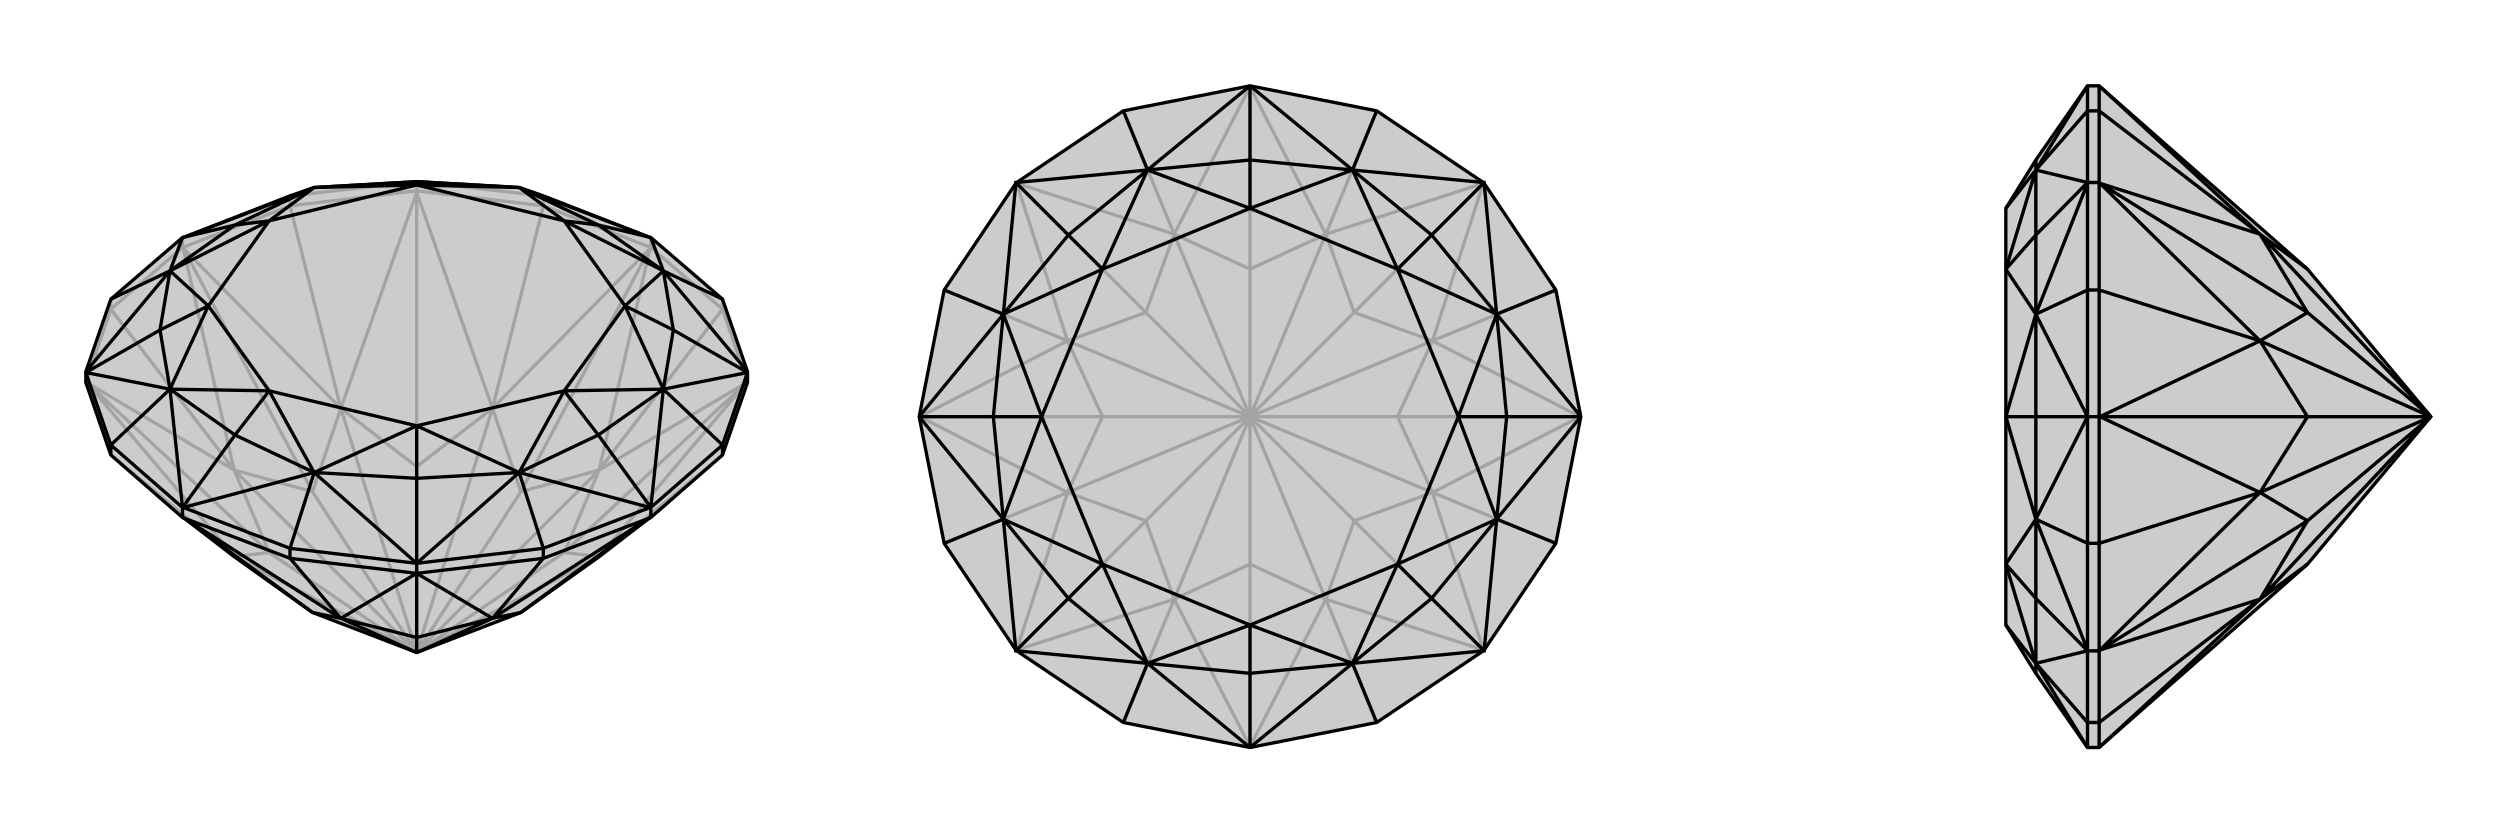
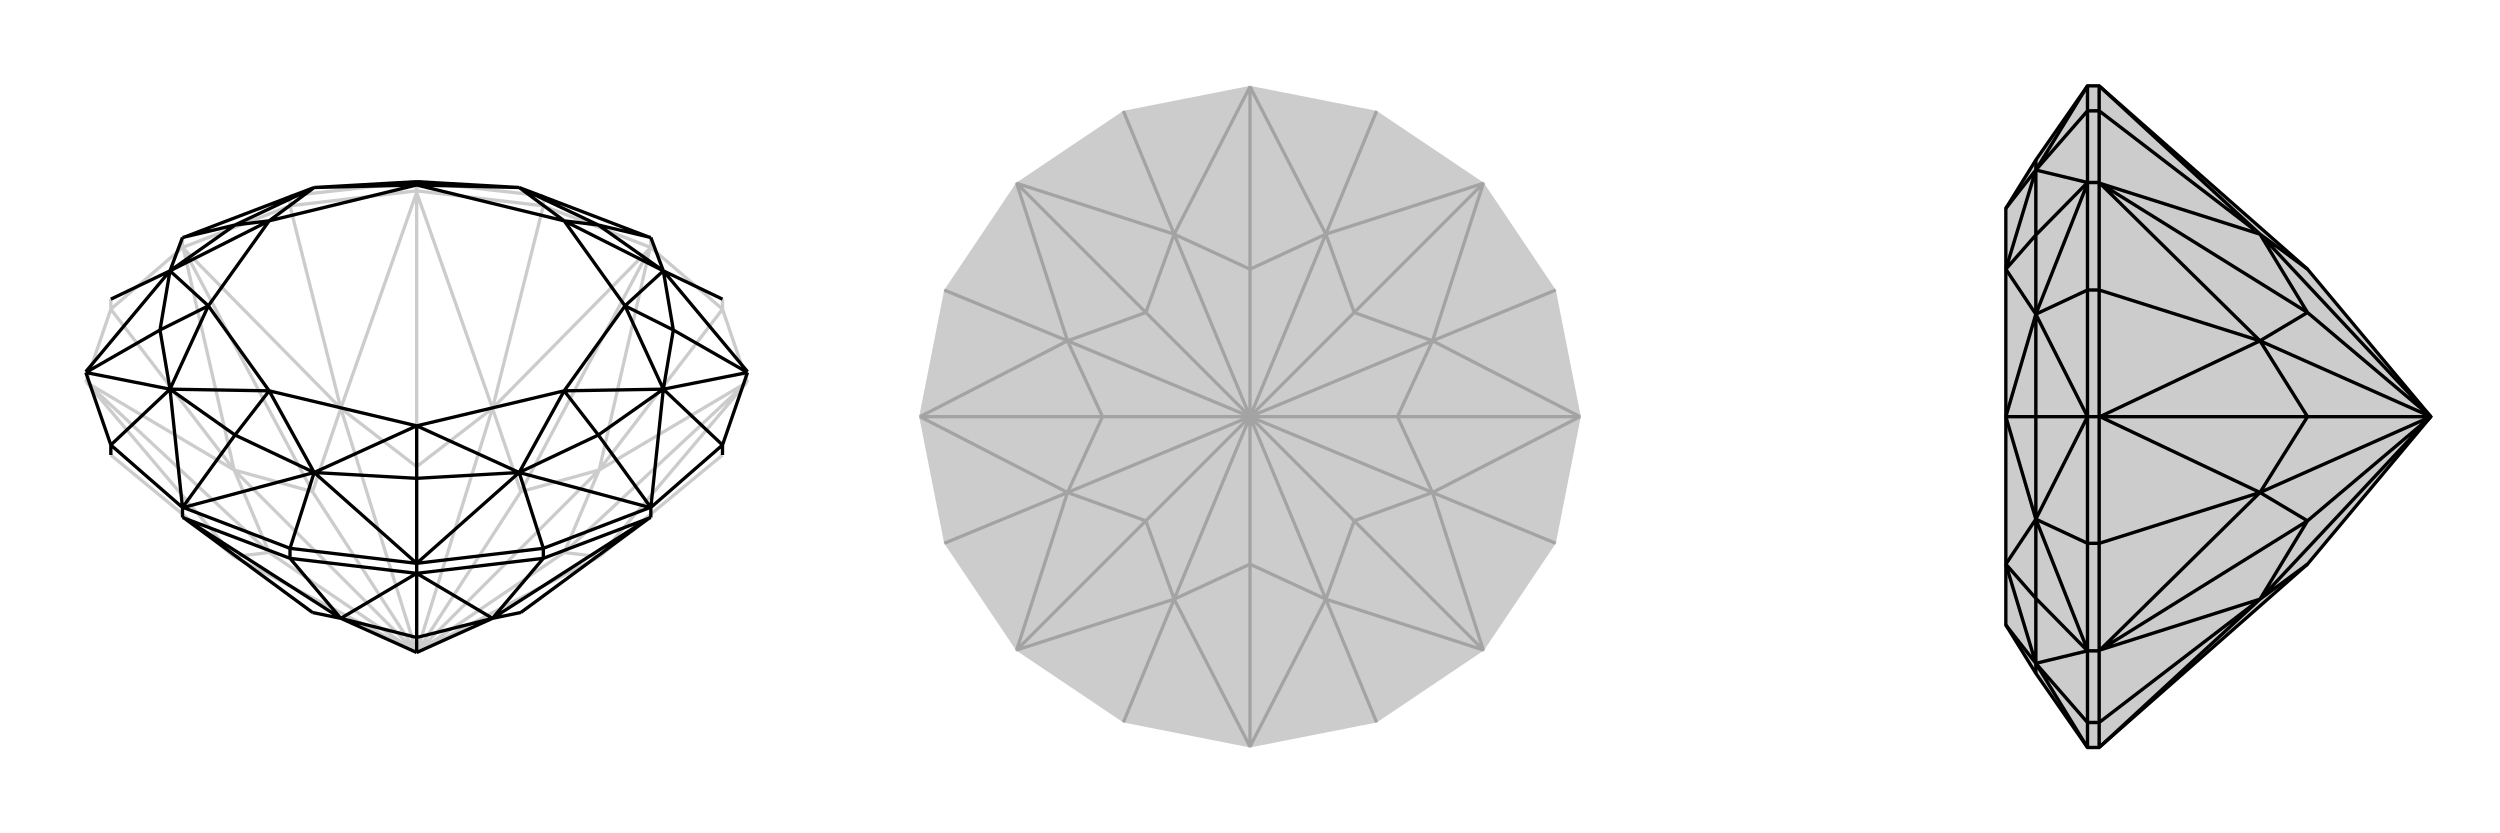
<svg xmlns="http://www.w3.org/2000/svg" viewBox="0 0 3000 1000">
  <g stroke="currentColor" stroke-width="4" fill="none" transform="translate(0 -57)">
-     <path fill="currentColor" stroke="none" fill-opacity=".2" d="M867,603L897,516L897,504L897,503L867,416L781,342L781,342L780,342L652,292L623,282L500,275L500,275L500,275L377,282L348,292L220,342L219,342L219,342L133,416L103,503L103,504L103,516L133,603L219,678L220,678L281,725L375,792L500,840L625,792L719,725L780,678L781,678z" />
    <path stroke-opacity=".2" d="M652,304L652,292M500,286L500,275M348,304L348,292M219,354L219,342M133,428L133,416M781,354L781,342M867,428L867,416M867,603L719,725M897,516L867,428M897,516L896,516M867,428L781,354M867,428L719,621M781,354L652,304M781,354L780,355M652,304L500,286M652,304L591,547M500,286L348,304M500,286L500,288M348,304L219,354M348,304L409,547M219,354L133,428M219,354L220,355M133,428L103,516M133,428L281,621M103,516L104,516M133,603L281,725M719,725L896,516M896,516L719,621M896,516L677,720M719,621L780,355M780,355L591,547M780,355L625,647M591,547L500,288M500,288L409,547M500,288L500,617M409,547L220,355M220,355L281,621M220,355L375,647M281,621L104,516M104,516L281,725M104,516L323,720M719,725L677,720M719,725L500,840M719,621L677,720M500,840L677,720M719,621L625,647M719,621L500,840M591,547L625,647M500,840L625,647M591,547L500,617M591,547L500,840M409,547L500,617M500,840L500,617M409,547L375,647M409,547L500,840M281,621L375,647M500,840L375,647M281,621L323,720M281,621L500,840M281,725L323,720M500,840L323,720M281,725L500,840M348,292L500,275M652,292L500,275" />
-     <path d="M867,603L897,516L897,504L897,503L867,416L781,342L781,342L780,342L652,292L623,282L500,275L500,275L500,275L377,282L348,292L220,342L219,342L219,342L133,416L103,503L103,504L103,516L133,603L219,678L220,678L281,725L375,792L500,840L625,792L719,725L780,678L781,678z" />
    <path d="M133,603L133,591M219,678L219,666M348,727L348,715M500,745L500,733M652,727L652,715M781,678L781,666M867,603L867,591M219,678L348,727M348,727L500,745M348,727L409,799M500,745L652,727M500,745L500,745M652,727L781,678M652,727L591,799M220,678L409,799M409,799L500,745M500,745L591,799M500,745L500,822M591,799L780,678M780,678L625,792M220,678L375,792M409,799L375,792M409,799L500,822M409,799L500,840M591,799L500,822M500,822L500,840M591,799L625,792M591,799L500,840M867,416L796,382M867,591L897,504M867,591L781,666M867,591L796,524M652,715L780,666M652,715L500,733M652,715L623,624M348,715L500,733M348,715L220,666M348,715L377,624M133,591L219,666M133,591L103,504M133,591L204,524M133,416L204,382M781,342L796,382M897,503L796,382M897,504L897,504M897,504L796,524M897,504L808,453M781,666L781,666M796,524L781,666M781,666L780,666M780,666L623,624M781,666L718,579M500,733L500,733M500,733L623,624M500,733L500,733M500,733L377,624M500,733L500,631M219,666L220,666M377,624L220,666M219,666L219,666M219,666L204,524M219,666L282,579M103,504L103,504M103,504L204,524M103,503L204,382M103,504L192,453M204,382L219,342M220,342L377,282M219,342L282,327M500,275L500,275M623,282L780,342M781,342L718,327M796,382L718,327M796,382L677,322M796,382L808,453M796,382L750,424M796,524L808,453M796,524L750,424M808,453L750,424M796,524L718,579M796,524L677,526M623,624L718,579M623,624L677,526M718,579L677,526M623,624L500,631M623,624L500,568M377,624L500,631M377,624L500,568M500,631L500,568M377,624L282,579M377,624L323,526M204,524L282,579M204,524L323,526M282,579L323,526M204,524L192,453M204,524L250,424M204,382L192,453M204,382L250,424M192,453L250,424M204,382L282,327M204,382L323,322M377,282L282,327M377,282L323,322M282,327L323,322M377,282L500,275M377,282L500,279M623,282L500,275M623,282L500,279M500,275L500,279M623,282L718,327M623,282L677,322M718,327L677,322M677,322L750,424M750,424L677,526M677,526L500,568M500,568L323,526M323,526L250,424M250,424L323,322M323,322L500,279M677,322L500,279" />
  </g>
  <g stroke="currentColor" stroke-width="4" fill="none" transform="translate(1000 0)">
    <path fill="currentColor" stroke="none" fill-opacity=".2" d="M500,103L500,103L500,103L348,133L220,219L219,219L219,220L133,348L103,500L103,500L103,500L133,652L219,780L219,781L220,781L348,867L500,897L500,897L500,897L652,867L780,781L781,781L781,780L867,652L897,500L897,500L897,500L867,348L781,220L781,219L780,219L652,133z" />
    <path stroke-opacity=".2" d="M652,867L591,719M781,781L780,780M867,652L719,591M897,500L896,500M867,348L719,409M781,219L780,220M652,133L591,281M500,103L500,104M348,133L409,281M219,219L220,220M133,348L281,409M103,500L104,500M133,652L281,591M219,781L220,780M500,897L500,896M348,867L409,719M500,896L591,719M591,719L780,780M780,780L719,591M780,780L625,625M719,591L896,500M896,500L719,409M896,500L677,500M719,409L780,220M780,220L591,281M780,220L625,375M591,281L500,104M500,104L409,281M500,104L500,323M409,281L220,220M220,220L281,409M220,220L375,375M281,409L104,500M104,500L281,591M104,500L323,500M281,591L220,780M220,780L409,719M220,780L375,625M500,896L409,719M500,896L500,677M591,719L500,677M591,719L625,625M591,719L500,500M719,591L625,625M625,625L500,500M719,591L677,500M719,591L500,500M719,409L677,500M500,500L677,500M719,409L625,375M719,409L500,500M591,281L625,375M500,500L625,375M591,281L500,323M591,281L500,500M409,281L500,323M500,500L500,323M409,281L375,375M409,281L500,500M281,409L375,375M500,500L375,375M281,409L323,500M281,409L500,500M281,591L323,500M500,500L323,500M281,591L375,625M281,591L500,500M409,719L375,625M500,500L375,625M409,719L500,677M500,677L500,500M409,719L500,500" />
-     <path d="M500,103L500,103L500,103L348,133L220,219L219,219L219,220L133,348L103,500L103,500L103,500L133,652L219,780L219,781L220,781L348,867L500,897L500,897L500,897L652,867L780,781L781,781L781,780L867,652L897,500L897,500L897,500L867,348L781,220L781,219L780,219L652,133z" />
-     <path d="M652,133L623,204M867,348L796,377M867,652L796,623M652,867L623,796M348,867L377,796M133,652L204,623M133,348L204,377M348,133L377,204M500,103L623,204M780,219L623,204M781,220L796,377M781,219L718,282M796,377L897,500M897,500L796,623M897,500L808,500M781,780L796,623M780,781L623,796M781,781L718,718M623,796L500,897M500,897L377,796M500,897L500,808M220,781L377,796M219,780L204,623M219,781L282,718M204,623L103,500M103,500L204,377M103,500L192,500M219,220L204,377M220,219L377,204M219,219L282,282M377,204L500,103M500,103L500,192M623,204L500,192M623,204L500,250M623,204L718,282M623,204L677,323M796,377L718,282M796,377L677,323M718,282L677,323M796,377L808,500M796,377L750,500M796,623L808,500M796,623L750,500M808,500L750,500M796,623L718,718M796,623L677,677M623,796L718,718M623,796L677,677M718,718L677,677M623,796L500,808M623,796L500,750M377,796L500,808M377,796L500,750M500,808L500,750M377,796L282,718M377,796L323,677M204,623L282,718M204,623L323,677M282,718L323,677M204,623L192,500M204,623L250,500M204,377L192,500M204,377L250,500M192,500L250,500M204,377L282,282M204,377L323,323M377,204L282,282M377,204L323,323M282,282L323,323M377,204L500,192M377,204L500,250M500,192L500,250M500,250L677,323M677,323L750,500M750,500L677,677M677,677L500,750M500,750L323,677M323,677L250,500M250,500L323,323M500,250L323,323" />
  </g>
  <g stroke="currentColor" stroke-width="4" fill="none" transform="translate(2000 0)">
    <path fill="currentColor" stroke="none" fill-opacity=".2" d="M520,896L769,677L917,500L769,323L520,104L519,103L505,103L443,192L407,250L407,323L407,500L407,677L407,750L443,808L505,897L519,897z" />
    <path stroke-opacity=".2" d="M519,133L505,133M519,219L505,219M519,348L505,348M519,500L505,500M519,652L505,652M519,781L505,781M519,867L505,867M519,103L519,133M519,133L519,219M519,133L712,281M519,219L519,348M519,219L520,220M519,348L519,500M519,348L712,409M519,500L519,652M519,500L520,500M519,652L519,781M519,652L712,591M519,781L519,867M519,781L520,780M519,897L519,867M519,867L712,719M520,104L712,281M712,281L520,220M520,220L712,409M520,220L769,375M712,409L520,500M520,500L712,591M520,500L769,500M712,591L520,780M520,780L712,719M520,780L769,625M520,896L712,719M712,281L769,323M712,281L769,375M712,281L917,500M712,409L769,375M917,500L769,375M712,409L769,500M712,409L917,500M712,591L769,500M917,500L769,500M712,591L769,625M712,591L917,500M712,719L769,625M917,500L769,625M712,719L769,677M712,719L917,500M505,867L505,897M505,867L505,781M505,867L443,796M505,652L505,780M505,652L505,500M505,652L443,623M505,348L505,500M505,348L505,220M505,348L443,377M505,133L505,219M505,133L505,103M505,133L443,204M505,897L505,897M505,897L443,796M505,781L505,781M505,781L443,796M505,781L505,780M505,780L443,623M505,781L443,718M505,500L505,500M443,623L505,500M505,500L505,500M505,500L443,377M505,500L443,500M505,219L505,220M505,220L443,377M505,219L505,219M505,219L443,204M505,219L443,282M505,103L505,103M443,204L505,103M443,796L443,808M443,796L407,750M443,796L443,718M443,796L407,677M443,623L443,718M443,623L407,677M443,718L407,677M443,623L443,500M443,623L407,500M443,377L443,500M443,377L407,500M443,500L407,500M443,377L443,282M443,377L407,323M443,204L443,282M443,204L407,323M443,282L407,323M443,204L443,192M443,204L407,250" />
    <path d="M520,896L769,677L917,500L769,323L520,104L519,103L505,103L443,192L407,250L407,323L407,500L407,677L407,750L443,808L505,897L519,897z" />
    <path d="M519,867L505,867M519,781L505,781M519,652L505,652M519,500L505,500M519,348L505,348M519,219L505,219M519,133L505,133M519,897L519,867M519,867L519,781M519,867L712,719M519,781L519,652M519,781L520,780M519,652L519,500M519,652L712,591M519,500L519,348M519,500L520,500M519,348L519,219M519,348L712,409M519,219L519,133M519,219L520,220M519,133L519,103M519,133L712,281M520,896L712,719M712,719L520,780M520,780L712,591M520,780L769,625M712,591L520,500M520,500L712,409M520,500L769,500M712,409L520,220M520,220L712,281M520,220L769,375M712,281L520,104M712,719L769,677M712,719L769,625M712,719L917,500M712,591L769,625M769,625L917,500M712,591L769,500M712,591L917,500M712,409L769,500M917,500L769,500M712,409L769,375M712,409L917,500M712,281L769,375M917,500L769,375M712,281L769,323M712,281L917,500M505,133L505,103M505,133L505,219M505,133L443,204M505,348L505,220M505,348L505,500M505,348L443,377M505,652L505,500M505,652L505,780M505,652L443,623M505,867L505,781M505,867L505,897M505,867L443,796M505,103L505,103M505,103L443,204M505,219L505,219M505,219L443,204M505,219L505,220M505,220L443,377M505,219L443,282M505,500L505,500M443,377L505,500M505,500L505,500M505,500L443,623M505,500L443,500M505,781L505,780M505,780L443,623M505,781L505,781M505,781L443,796M505,781L443,718M505,897L505,897M443,796L505,897M443,204L443,192M443,204L407,250M443,204L443,282M443,204L407,323M443,377L443,282M443,377L407,323M443,282L407,323M443,377L443,500M443,377L407,500M443,623L443,500M443,623L407,500M443,500L407,500M443,623L443,718M443,623L407,677M443,796L443,718M443,796L407,677M443,718L407,677M443,796L443,808M443,796L407,750" />
  </g>
</svg>